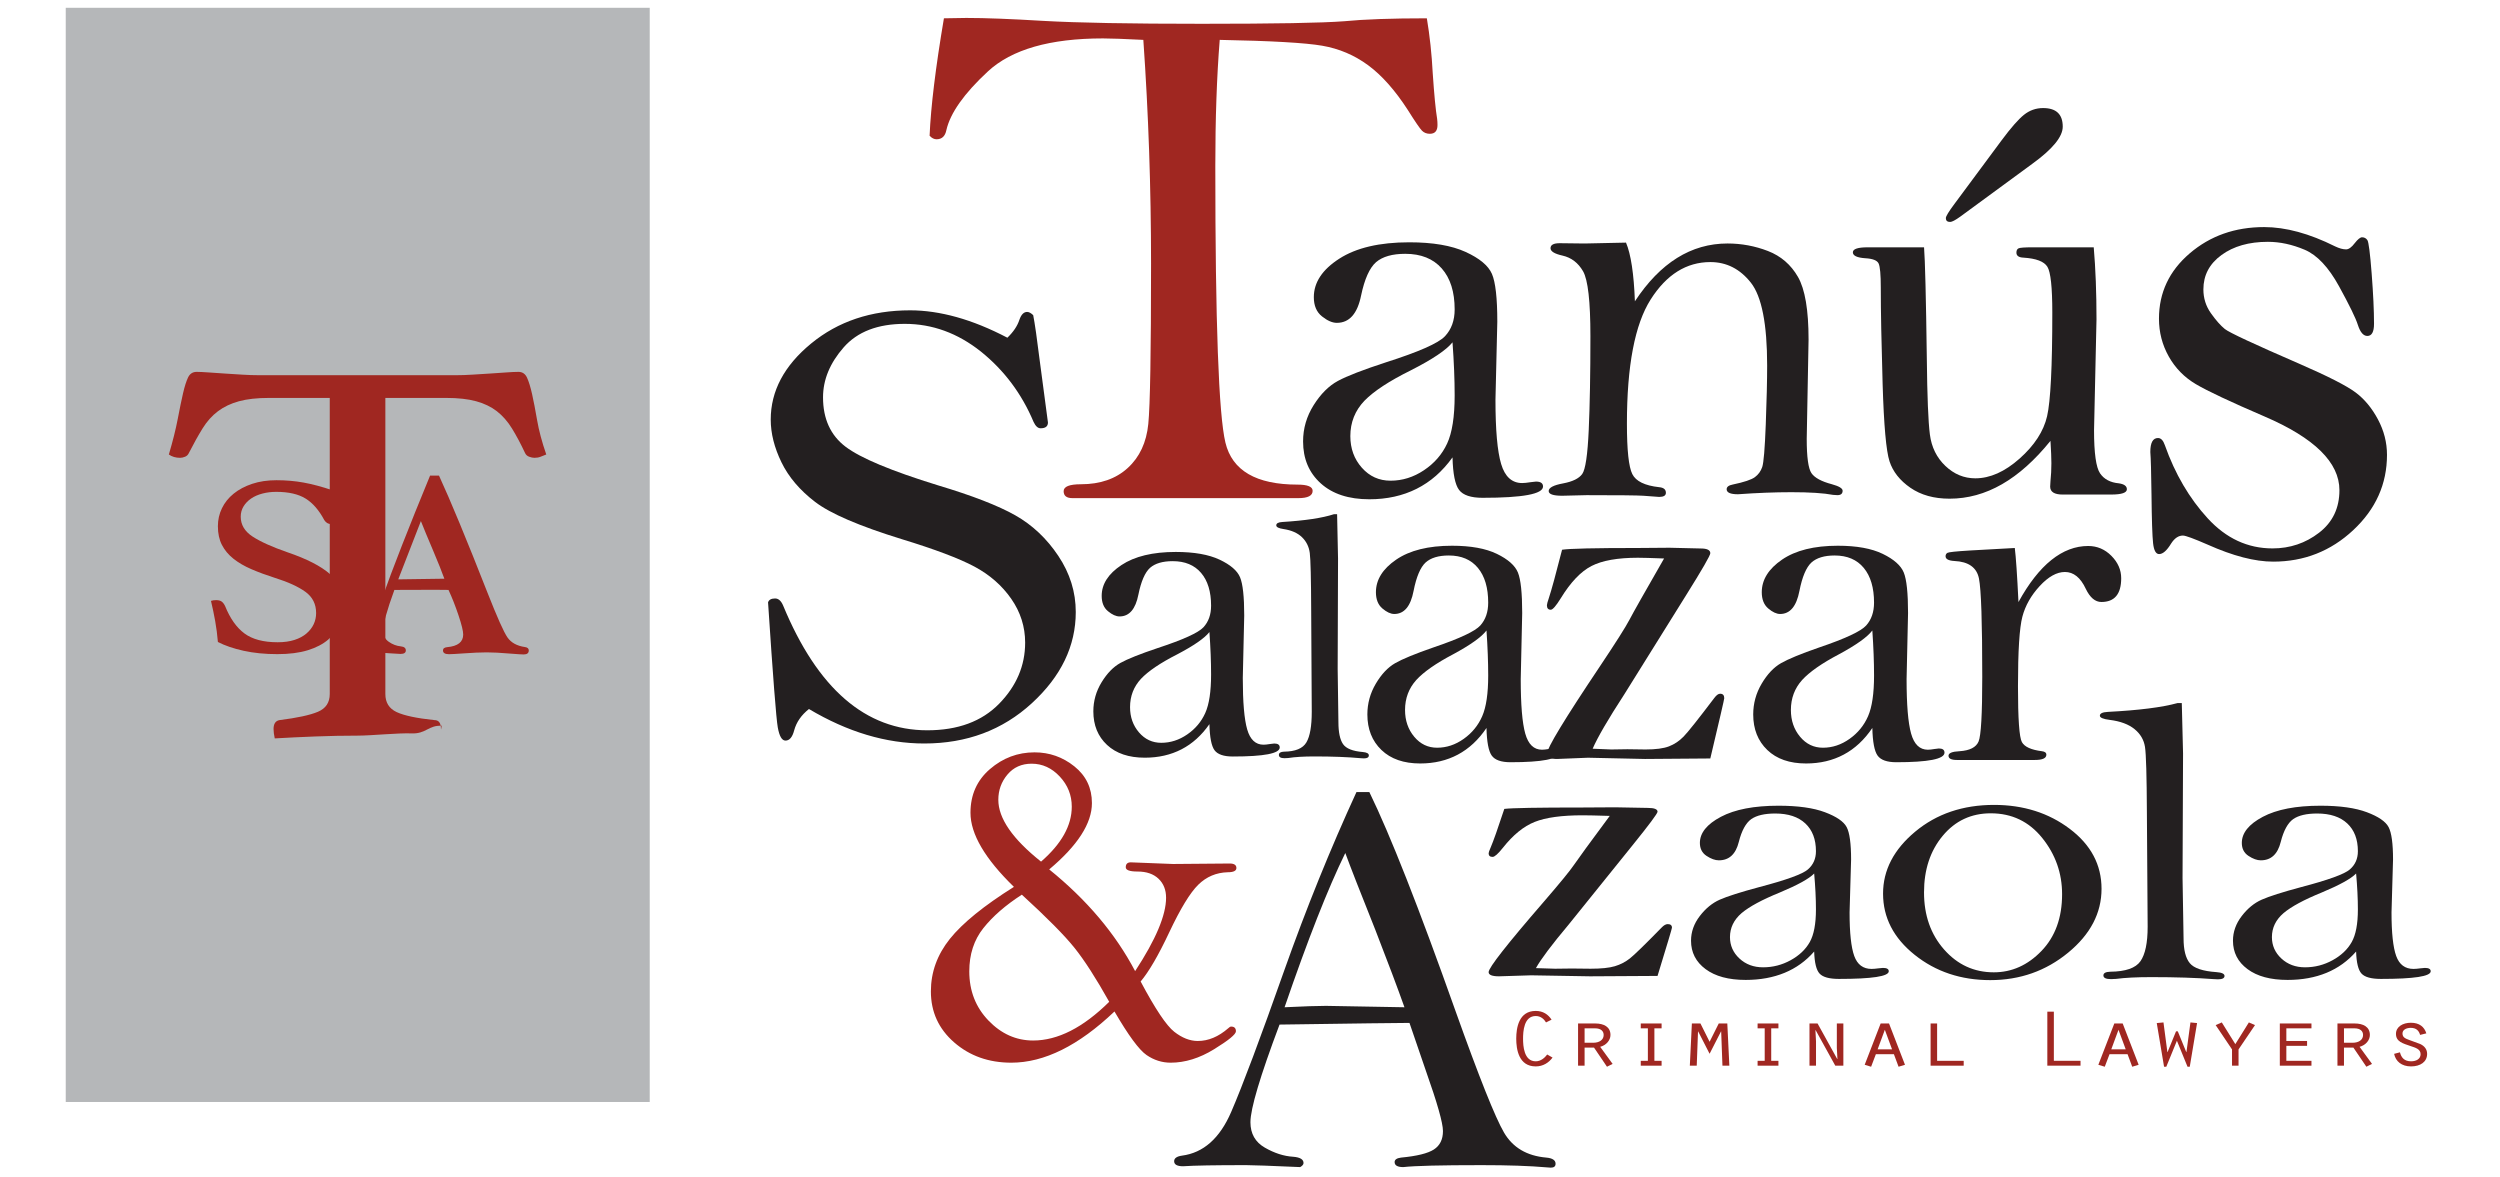
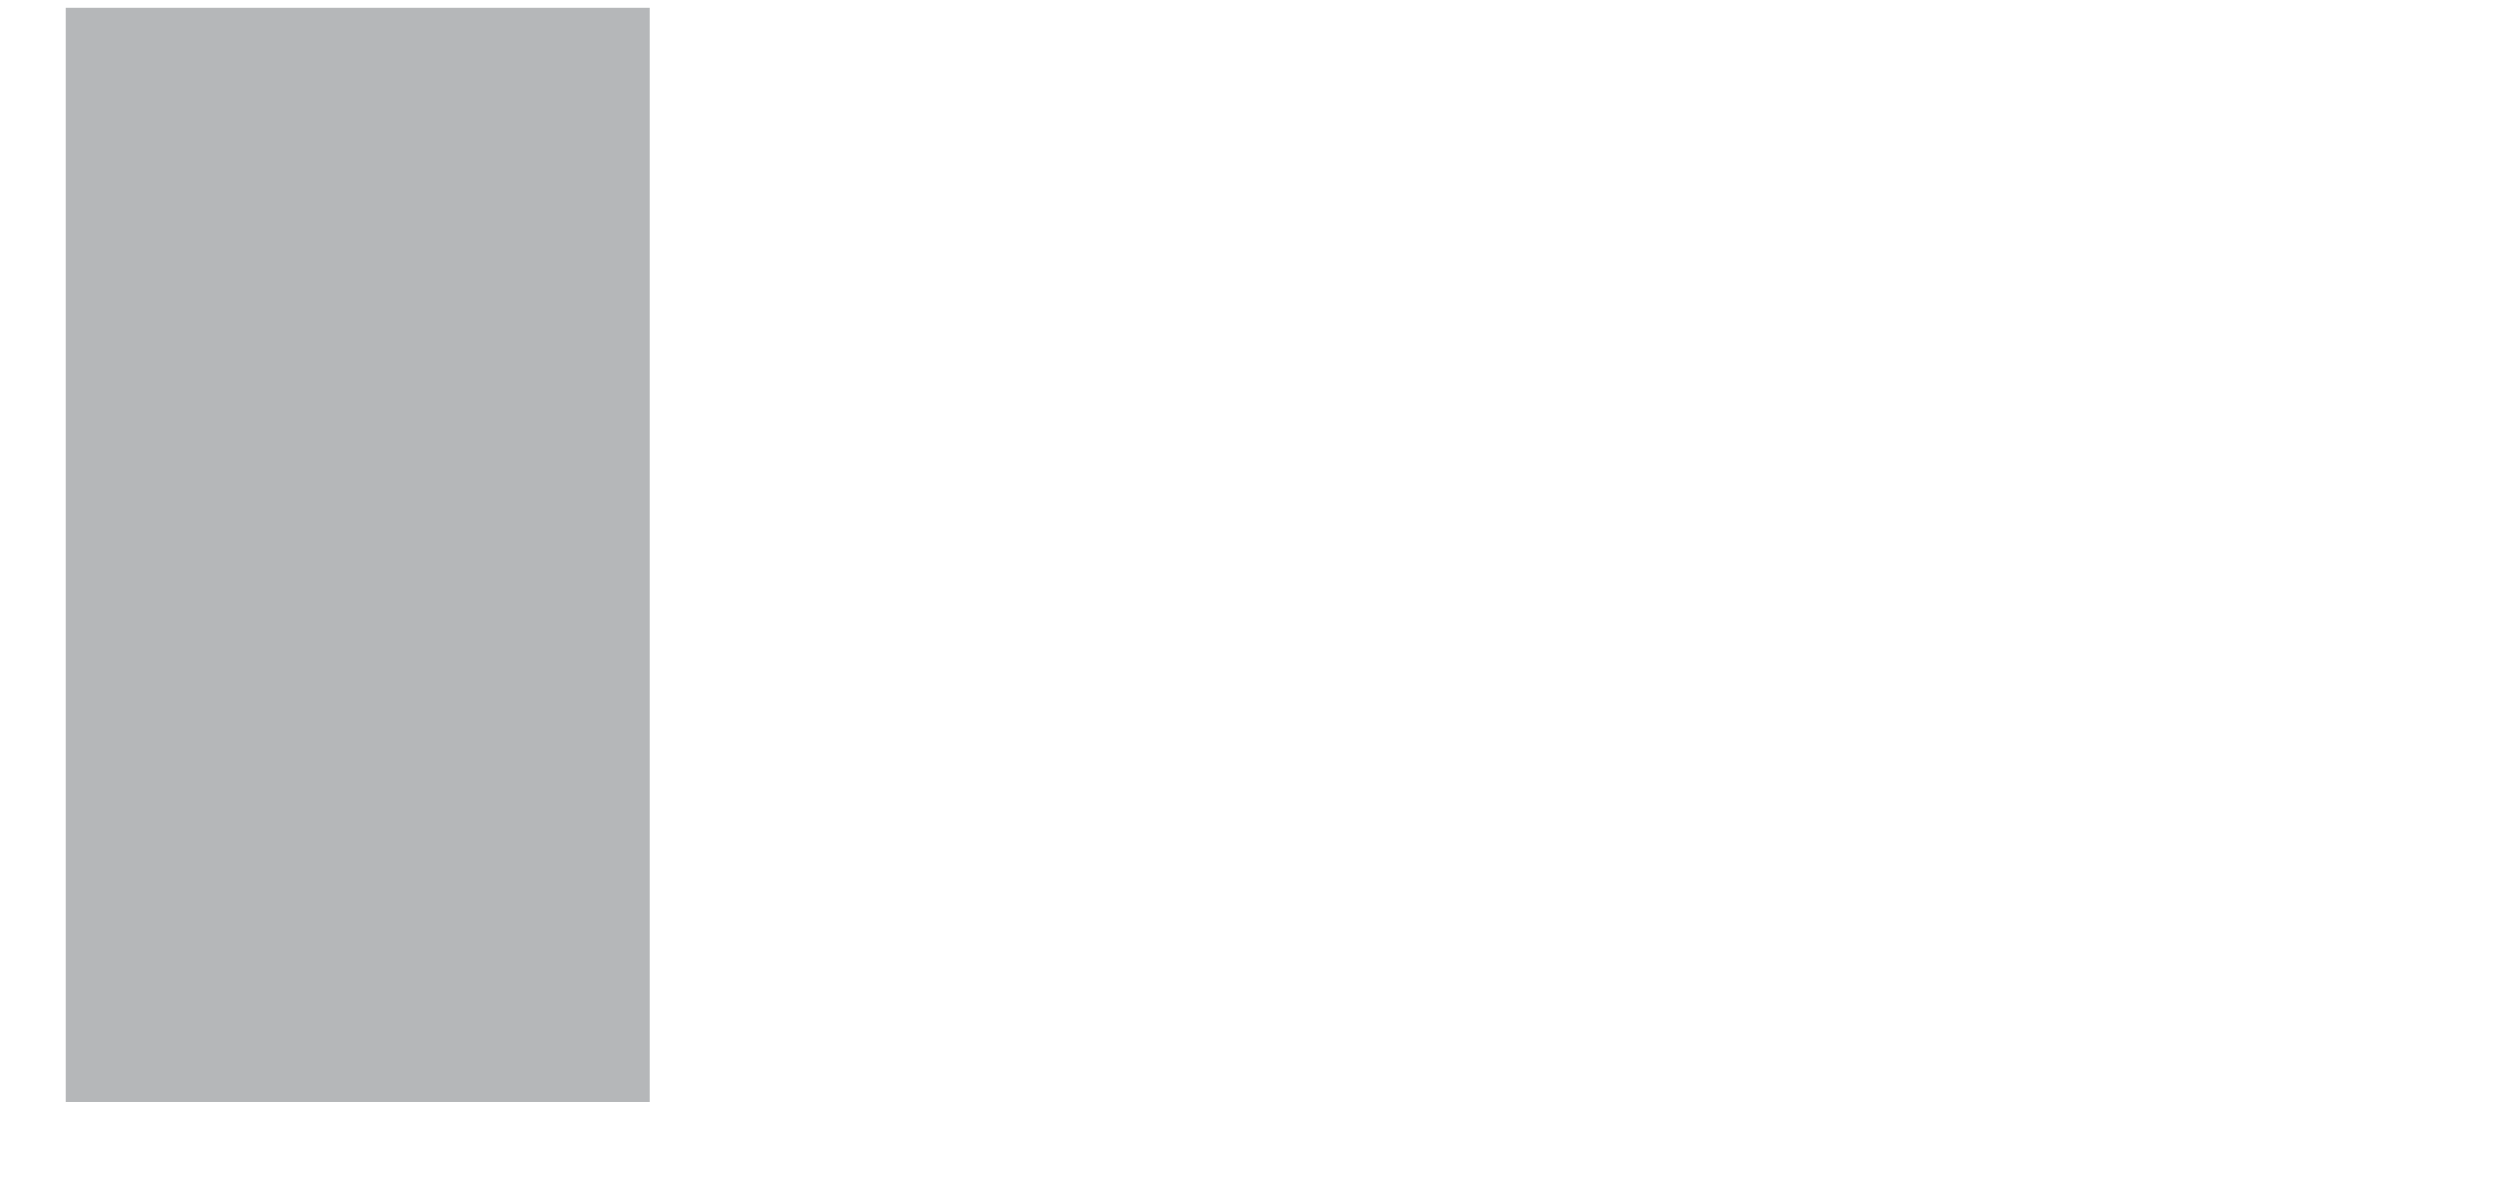
<svg xmlns="http://www.w3.org/2000/svg" xmlns:ns1="http://sodipodi.sourceforge.net/DTD/sodipodi-0.dtd" xmlns:ns2="http://www.inkscape.org/namespaces/inkscape" version="1.1" id="Capa_1" x="0px" y="0px" viewBox="0 0 841 396" style="enable-background:new 0 0 841 396;" xml:space="preserve" ns1:docname="logoEn.svg" ns2:version="0.92.2 (5c3e80d, 2017-08-06)">
  <defs id="defs105">
    <clipPath clipPathUnits="userSpaceOnUse" id="clipPath20">
      <path d="M 0,420.042 H 687.069 V 0 H 0 Z" id="path18" ns2:connector-curvature="0" />
    </clipPath>
    <clipPath clipPathUnits="userSpaceOnUse" id="clipPath20-0">
-       <path d="M 0,420.042 H 687.069 V 0 H 0 Z" id="path18-4" ns2:connector-curvature="0" />
-     </clipPath>
+       </clipPath>
  </defs>
  <ns1:namedview pagecolor="#ffffff" bordercolor="#666666" borderopacity="1" objecttolerance="10" gridtolerance="10" guidetolerance="10" ns2:pageopacity="0" ns2:pageshadow="2" ns2:window-width="1920" ns2:window-height="1016" id="namedview103" showgrid="false" ns2:zoom="0.74197384" ns2:cx="283.65284" ns2:cy="251.59627" ns2:window-x="0" ns2:window-y="27" ns2:window-maximized="1" ns2:current-layer="Capa_1" />
  <style type="text/css" id="style2">
	.st0{fill:#B3B5B6;}
	.st1{fill:#882A26;}
	.st2{fill:#272425;}
</style>
  <g id="g332" transform="matrix(1.165,0,0,1.165,-952.279,-678.162)">
    <path ns2:connector-curvature="0" id="path12" style="fill:#b5b7b9;fill-opacity:1;fill-rule:nonzero;stroke:none;stroke-width:1.333" d="M 1005.018,900.317 H 836.39 V 584.363 h 168.628 z" />
    <g id="g14" transform="matrix(1.333,0,0,-1.333,715.391,1026.535)">
      <g clip-path="url(#clipPath20-0)" id="g16">
        <g transform="translate(160.008,247.2)" id="g22">
          <path ns2:connector-curvature="0" id="path24" style="fill:#a02721;fill-opacity:1;fill-rule:nonzero;stroke:none" d="m 0,0 v -64.144 c 0,-1.843 0.811,-3.143 2.435,-3.904 1.621,-0.761 4.357,-1.342 8.2,-1.741 0.94,0 1.41,-0.642 1.41,-1.922 0,-0.561 0.269,1.49 0.099,0.69 -2.735,0.162 -3.38,-1.769 -6.411,-1.648 -3.034,0.119 -8.68,-0.484 -11.756,-0.484 -2.991,0 -6.044,-0.06 -9.162,-0.18 -3.119,-0.12 -6.044,-0.259 -8.777,-0.42 -0.173,0.799 -0.257,1.481 -0.257,2.042 0,1.12 0.427,1.76 1.282,1.922 3.844,0.48 6.619,1.081 8.329,1.802 1.708,0.72 2.563,2 2.563,3.843 V 0 h -13.199 c -2.562,0 -4.721,-0.24 -6.471,-0.721 -1.752,-0.48 -3.268,-1.201 -4.549,-2.162 -1.281,-0.961 -2.392,-2.204 -3.331,-3.724 -0.942,-1.522 -1.923,-3.284 -2.948,-5.285 -0.172,-0.402 -0.448,-0.681 -0.833,-0.841 -0.384,-0.161 -0.748,-0.24 -1.089,-0.24 -0.941,0 -1.752,0.24 -2.435,0.721 0.854,2.882 1.494,5.444 1.923,7.687 0.426,2.241 0.81,4.103 1.153,5.586 0.34,1.481 0.705,2.622 1.089,3.423 0.385,0.8 1.003,1.202 1.858,1.202 0.597,0 1.452,-0.042 2.563,-0.121 1.109,-0.08 2.284,-0.161 3.524,-0.24 1.237,-0.081 2.499,-0.161 3.78,-0.24 1.281,-0.081 2.477,-0.12 3.588,-0.12 h 42.799 c 1.025,0 2.178,0.039 3.46,0.12 1.281,0.079 2.562,0.159 3.844,0.24 1.281,0.079 2.455,0.16 3.524,0.24 1.067,0.079 1.942,0.121 2.627,0.121 0.853,0 1.473,-0.421 1.858,-1.262 0.384,-0.841 0.746,-2.023 1.089,-3.543 0.34,-1.522 0.704,-3.405 1.089,-5.646 0.385,-2.243 1.045,-4.726 1.986,-7.447 -0.428,-0.162 -0.832,-0.321 -1.217,-0.481 -0.384,-0.161 -0.833,-0.24 -1.346,-0.24 -0.342,0 -0.726,0.079 -1.153,0.24 -0.428,0.16 -0.726,0.439 -0.897,0.841 -0.941,2.001 -1.88,3.763 -2.819,5.285 -0.941,1.52 -2.03,2.763 -3.267,3.724 -1.24,0.961 -2.735,1.682 -4.485,2.162 C 17.918,-0.24 15.761,0 13.198,0 Z" />
        </g>
        <g transform="translate(149.566,219.967)" id="g26">
          <path ns2:connector-curvature="0" id="path28" style="fill:#a02721;fill-opacity:1;fill-rule:nonzero;stroke:none" d="m 0,0 c -0.434,-0.075 -0.76,-0.112 -0.976,-0.112 -0.564,0 -0.976,0.093 -1.237,0.28 -0.26,0.186 -0.455,0.392 -0.585,0.616 -1.129,2.127 -2.473,3.675 -4.035,4.646 -1.562,0.97 -3.688,1.455 -6.377,1.455 -1.041,0 -2.028,-0.122 -2.961,-0.364 -0.933,-0.243 -1.747,-0.597 -2.44,-1.063 -0.695,-0.467 -1.248,-1.036 -1.659,-1.707 -0.413,-0.672 -0.619,-1.419 -0.619,-2.24 0,-1.754 0.857,-3.19 2.571,-4.31 1.713,-1.119 4.24,-2.258 7.581,-3.414 4.165,-1.419 7.233,-2.995 9.208,-4.731 1.973,-1.735 2.961,-3.872 2.961,-6.409 0,-1.531 -0.272,-2.958 -0.814,-4.282 -0.543,-1.325 -1.389,-2.483 -2.538,-3.471 -1.15,-0.989 -2.635,-1.763 -4.457,-2.323 -1.822,-0.56 -4.013,-0.84 -6.573,-0.84 -2.69,0 -5.13,0.244 -7.32,0.728 -2.192,0.484 -4.046,1.12 -5.564,1.903 -0.13,1.568 -0.326,3.079 -0.586,4.534 -0.26,1.456 -0.564,2.911 -0.911,4.367 0.303,0.112 0.672,0.168 1.106,0.168 0.521,0 0.921,-0.104 1.204,-0.308 0.282,-0.206 0.531,-0.532 0.749,-0.98 1.083,-2.687 2.482,-4.665 4.197,-5.933 1.713,-1.27 4.109,-1.904 7.19,-1.904 1.388,0 2.603,0.168 3.644,0.504 1.042,0.336 1.909,0.802 2.603,1.4 0.694,0.596 1.215,1.268 1.562,2.015 0.347,0.746 0.521,1.548 0.521,2.407 0,1.94 -0.771,3.47 -2.31,4.59 -1.541,1.119 -3.742,2.127 -6.605,3.023 -1.866,0.596 -3.558,1.221 -5.076,1.875 -1.519,0.652 -2.821,1.408 -3.905,2.267 -1.084,0.858 -1.919,1.856 -2.505,2.995 -0.586,1.138 -0.878,2.491 -0.878,4.058 0,1.38 0.292,2.677 0.878,3.891 0.586,1.212 1.432,2.267 2.538,3.162 1.106,0.896 2.44,1.604 4.002,2.127 1.562,0.523 3.319,0.784 5.271,0.784 2.039,0 3.991,-0.168 5.857,-0.504 C -5.423,8.565 -3.319,8.005 -0.976,7.221 -0.89,6.102 -0.771,4.898 -0.618,3.611 -0.467,2.323 -0.26,1.12 0,0" />
        </g>
        <g transform="translate(324.201,324.762)" id="g30">
          <path ns2:connector-curvature="0" id="path32" style="fill:#a02721;fill-opacity:1;fill-rule:nonzero;stroke:none" d="m 0,0 c -4.139,0.21 -7.058,0.317 -8.756,0.317 -11.463,0 -19.768,-2.384 -24.915,-7.151 -5.147,-4.767 -8.145,-9.005 -8.994,-12.712 -0.264,-1.324 -0.974,-1.986 -2.133,-1.986 -0.527,0 -1.028,0.254 -1.502,0.763 0.265,6.287 1.299,14.768 3.103,25.44 2.546,0.052 4.163,0.079 4.853,0.079 4.136,0 9.677,-0.212 16.626,-0.634 7.478,-0.423 18.934,-0.633 34.367,-0.633 15.803,0 26.093,0.184 30.866,0.554 4.348,0.422 10.315,0.634 17.9,0.634 0.636,-3.8 1.06,-7.758 1.273,-11.875 0.318,-4.697 0.636,-7.995 0.954,-9.895 0.052,-0.423 0.08,-0.871 0.08,-1.346 0,-1.266 -0.554,-1.899 -1.661,-1.899 -0.686,0 -1.253,0.223 -1.701,0.672 -0.447,0.448 -1.467,1.94 -3.058,4.473 -2.76,4.275 -5.626,7.507 -8.597,9.698 -2.972,2.188 -6.288,3.601 -9.951,4.234 C 35.093,-0.633 27.69,-0.212 16.547,0 c -0.636,-7.97 -0.955,-17.073 -0.955,-27.311 0,-33.881 0.729,-53.857 2.188,-59.925 1.458,-6.07 6.669,-9.103 15.632,-9.103 2.174,0 3.262,-0.45 3.262,-1.346 0,-1.056 -1.034,-1.583 -3.103,-1.583 h -48.925 c -1.273,0 -1.909,0.5 -1.909,1.504 0,1.002 1.245,1.504 3.739,1.504 4.189,0 7.57,1.174 10.143,3.523 2.572,2.347 4.057,5.527 4.455,9.538 0.398,4.01 0.597,15.595 0.597,34.752 C 1.671,-32.088 1.114,-15.939 0,0" />
        </g>
        <g transform="translate(391.175,259.246)" id="g34">
          <path ns2:connector-curvature="0" id="path36" style="fill:#231f20;fill-opacity:1;fill-rule:nonzero;stroke:none" d="m 0,0 c -1.329,-1.662 -4.343,-3.686 -9.039,-6.071 -4.653,-2.301 -7.999,-4.496 -10.037,-6.583 -2.038,-2.131 -3.057,-4.688 -3.057,-7.669 0,-2.685 0.83,-4.965 2.492,-6.839 1.662,-1.875 3.732,-2.812 6.215,-2.812 2.569,0 4.985,0.756 7.245,2.269 2.259,1.512 3.931,3.44 5.018,5.784 1.085,2.343 1.628,5.816 1.628,10.417 C 0.465,-8.053 0.309,-4.218 0,0 m 0,-24.925 c -2.171,-3.026 -4.764,-5.295 -7.777,-6.807 -3.014,-1.511 -6.425,-2.268 -10.235,-2.268 -4.477,0 -7.988,1.15 -10.535,3.452 -2.549,2.302 -3.822,5.328 -3.822,9.079 0,2.812 0.764,5.433 2.293,7.863 1.529,2.43 3.279,4.177 5.251,5.243 1.971,1.065 5.439,2.408 10.402,4.028 7.089,2.259 11.343,4.133 12.761,5.625 1.418,1.491 2.127,3.434 2.127,5.828 0,3.805 -0.93,6.764 -2.791,8.88 -1.861,2.117 -4.498,3.175 -7.91,3.175 -2.791,0 -4.896,-0.599 -6.314,-1.797 -1.419,-1.242 -2.504,-3.659 -3.257,-7.253 -0.798,-3.937 -2.549,-5.905 -5.251,-5.905 -0.975,0 -2.05,0.468 -3.223,1.406 -1.175,0.937 -1.762,2.322 -1.762,4.154 0,3.196 1.838,5.976 5.517,8.34 3.677,2.365 8.729,3.548 15.154,3.548 5.095,0 9.161,-0.694 12.197,-2.081 C 5.859,18.199 7.765,16.61 8.541,14.818 9.316,13.027 9.704,9.572 9.704,4.453 L 9.305,-12.441 c 0,-6.526 0.409,-11.166 1.23,-13.917 0.819,-2.752 2.336,-4.127 4.553,-4.127 0.442,0 1.063,0.064 1.861,0.192 l 1.13,0.127 c 1.019,0 1.529,-0.356 1.529,-1.067 0,-1.632 -4.365,-2.448 -13.094,-2.448 -2.526,0 -4.221,0.566 -5.085,1.694 -0.864,1.128 -1.341,3.483 -1.429,7.062" />
        </g>
        <g transform="translate(428.756,280.848)" id="g38">
          <path ns2:connector-curvature="0" id="path40" style="fill:#231f20;fill-opacity:1;fill-rule:nonzero;stroke:none" d="m 0,0 c 1.063,-2.514 1.705,-6.754 1.928,-12.718 2.747,4.175 5.792,7.306 9.139,9.395 3.345,2.087 6.989,3.131 10.933,3.131 3.013,0 5.926,-0.543 8.741,-1.627 2.813,-1.086 4.985,-2.958 6.513,-5.618 1.529,-2.66 2.294,-7.181 2.294,-13.563 l -0.399,-21.512 c 0,-3.959 0.342,-6.437 1.03,-7.437 0.687,-1 2.16,-1.798 4.42,-2.393 1.551,-0.427 2.326,-0.895 2.326,-1.406 0,-0.639 -0.377,-0.959 -1.13,-0.959 -0.31,0 -0.621,0.019 -0.93,0.058 -2.039,0.387 -5.052,0.581 -9.04,0.581 -3.589,0 -7.444,-0.15 -11.565,-0.447 -1.639,0 -2.459,0.361 -2.459,1.086 0,0.511 0.442,0.852 1.329,1.023 2.437,0.51 4.032,1.042 4.786,1.596 0.753,0.553 1.285,1.287 1.595,2.201 0.309,0.915 0.565,3.989 0.765,9.222 0.199,5.234 0.299,9.489 0.299,12.766 0,8.978 -1.175,14.957 -3.523,17.935 -2.349,2.978 -5.274,4.468 -8.774,4.468 -5.184,0 -9.494,-2.695 -12.927,-8.085 -3.435,-5.39 -5.152,-14.369 -5.152,-26.938 0,-5.71 0.388,-9.342 1.164,-10.897 0.774,-1.555 2.713,-2.503 5.815,-2.843 0.974,-0.086 1.463,-0.491 1.463,-1.215 0,-0.596 -0.486,-0.894 -1.459,-0.894 l -3.447,0.255 c -1.238,0.086 -5.326,0.128 -12.265,0.128 l -5.302,-0.128 c -1.945,0 -2.918,0.341 -2.918,1.023 0,0.724 1.056,1.278 3.168,1.661 2.023,0.384 3.386,1.056 4.09,2.016 0.704,0.959 1.176,4.149 1.419,9.567 0.241,5.419 0.363,12.18 0.363,20.285 0,7.552 -0.532,12.244 -1.595,14.079 -1.064,1.834 -2.549,2.965 -4.454,3.392 -1.728,0.383 -2.592,0.916 -2.592,1.598 0,0.724 0.665,1.086 1.994,1.086 l 5.384,-0.064 c 0.575,0 3.566,0.064 8.973,0.192" />
        </g>
        <g transform="translate(499.901,289.22)" id="g42">
          <path ns2:connector-curvature="0" id="path44" style="fill:#231f20;fill-opacity:1;fill-rule:nonzero;stroke:none" d="m 0,0 10.236,13.805 c 1.994,2.684 3.599,4.515 4.819,5.496 1.218,0.979 2.602,1.47 4.154,1.47 2.835,0 4.254,-1.342 4.254,-4.027 0,-2.172 -2.172,-4.836 -6.514,-7.988 L 1.263,-2.748 c -1.064,-0.767 -1.795,-1.15 -2.194,-1.15 -0.621,0 -0.93,0.276 -0.93,0.83 0,0.384 0.62,1.406 1.861,3.068 m -6.58,-9.395 c 0.221,-2.77 0.421,-10.78 0.598,-24.03 0.088,-8.266 0.309,-13.772 0.665,-16.521 0.354,-2.748 1.472,-5.017 3.356,-6.806 1.883,-1.79 4.043,-2.684 6.481,-2.684 3.19,0 6.391,1.426 9.604,4.282 3.212,2.854 5.195,5.911 5.949,9.171 0.753,3.259 1.13,10.747 1.13,22.464 0,5.453 -0.355,8.756 -1.064,9.906 -0.709,1.151 -2.437,1.81 -5.184,1.981 -1.02,0.042 -1.529,0.405 -1.529,1.087 0,0.468 0.155,0.777 0.466,0.927 0.309,0.148 1.306,0.223 2.99,0.223 h 13.294 c 0.399,-4.644 0.598,-9.842 0.598,-15.594 l -0.532,-24.03 c 0,-4.943 0.432,-8.053 1.296,-9.331 0.864,-1.278 2.227,-2.003 4.088,-2.173 1.152,-0.171 1.728,-0.597 1.728,-1.278 0,-0.767 -1.13,-1.15 -3.39,-1.15 H 23.463 c -1.818,0 -2.725,0.575 -2.725,1.725 0,0.34 0.021,0.724 0.066,1.151 0.133,1.278 0.199,2.577 0.199,3.898 0,1.107 -0.066,2.726 -0.199,4.857 -3.368,-4.176 -6.869,-7.307 -10.502,-9.395 -3.633,-2.088 -7.422,-3.131 -11.365,-3.131 -3.368,0 -6.193,0.788 -8.475,2.364 -2.283,1.576 -3.789,3.483 -4.52,5.721 -0.731,2.236 -1.229,7.807 -1.495,16.712 -0.266,8.904 -0.399,15.892 -0.399,20.962 0,2.769 -0.156,4.495 -0.465,5.177 -0.311,0.681 -1.286,1.065 -2.925,1.151 -1.772,0.127 -2.658,0.553 -2.658,1.278 0,0.724 1.063,1.086 3.19,1.086 z" />
        </g>
        <g transform="translate(593.603,234.868)" id="g46">
          <path ns2:connector-curvature="0" id="path48" style="fill:#231f20;fill-opacity:1;fill-rule:nonzero;stroke:none" d="m 0,0 c 0,-6.321 -2.438,-11.756 -7.311,-16.306 -4.874,-4.55 -10.655,-6.824 -17.341,-6.824 -3.969,0 -8.701,1.229 -14.198,3.685 -3.004,1.31 -4.789,1.966 -5.355,1.966 -0.964,0 -1.815,-0.574 -2.551,-1.72 -0.927,-1.529 -1.796,-2.293 -2.606,-2.293 -0.696,0 -1.132,0.778 -1.305,2.334 -0.174,1.555 -0.29,5.09 -0.347,10.605 -0.057,4.749 -0.142,7.806 -0.255,9.171 0,2.019 0.553,3.03 1.663,3.03 0.641,0 1.136,-0.519 1.488,-1.556 2.203,-6.223 5.299,-11.506 9.283,-15.845 3.984,-4.341 8.661,-6.511 14.032,-6.511 3.787,0 7.15,1.133 10.09,3.399 2.938,2.264 4.408,5.335 4.408,9.212 0,6.005 -5.411,11.328 -16.23,15.969 -7.423,3.193 -12.38,5.527 -14.873,7.004 -2.493,1.475 -4.448,3.47 -5.864,5.984 -1.416,2.515 -2.124,5.247 -2.124,8.198 0,5.63 2.219,10.344 6.656,14.143 4.437,3.797 9.813,5.697 16.129,5.697 4.665,0 9.786,-1.392 15.361,-4.176 0.91,-0.437 1.706,-0.655 2.389,-0.655 0.568,0 1.193,0.45 1.877,1.352 0.663,0.845 1.189,1.268 1.576,1.268 0.498,0 0.883,-0.206 1.161,-0.616 0.276,-0.412 0.585,-2.823 0.926,-7.235 0.34,-4.411 0.511,-8.042 0.511,-10.891 0,-1.754 -0.483,-2.631 -1.448,-2.631 -0.852,0 -1.533,0.788 -2.044,2.366 -0.456,1.468 -1.818,4.267 -4.088,8.4 -2.271,4.133 -4.756,6.77 -7.452,7.912 -2.697,1.141 -5.352,1.713 -7.963,1.713 -4.088,0 -7.439,-0.955 -10.049,-2.861 -2.613,-1.908 -3.918,-4.388 -3.918,-7.44 0,-1.907 0.539,-3.624 1.618,-5.15 1.078,-1.525 2.087,-2.67 3.023,-3.433 0.937,-0.762 6.345,-3.285 16.224,-7.568 6.132,-2.67 10.163,-4.728 12.094,-6.171 1.929,-1.443 3.547,-3.392 4.854,-5.844 C -0.653,5.231 0,2.669 0,0" />
        </g>
        <g transform="translate(294.751,260.243)" id="g50">
          <path ns2:connector-curvature="0" id="path52" style="fill:#231f20;fill-opacity:1;fill-rule:nonzero;stroke:none" d="m 0,0 c 1.307,1.257 2.178,2.559 2.614,3.91 0.387,1.117 0.944,1.676 1.67,1.676 0.387,0 0.823,-0.234 1.307,-0.698 0.338,-1.676 0.823,-5.051 1.452,-10.124 l 1.743,-13.126 c 0,-0.838 -0.533,-1.257 -1.597,-1.257 -0.581,0 -1.09,0.465 -1.525,1.396 -2.566,6.098 -6.366,11.171 -11.4,15.221 -5.035,4.002 -10.529,6.004 -16.483,6.004 -5.858,0 -10.274,-1.699 -13.251,-5.097 -2.977,-3.398 -4.466,-7.005 -4.466,-10.821 0,-4.655 1.621,-8.216 4.865,-10.683 3.242,-2.467 9.923,-5.26 20.041,-8.378 7.454,-2.234 13.033,-4.398 16.736,-6.493 3.704,-2.094 6.814,-5.027 9.331,-8.797 2.517,-3.77 3.776,-7.819 3.776,-12.148 0,-7.355 -3.171,-13.941 -9.512,-19.759 -6.342,-5.819 -14.112,-8.727 -23.309,-8.727 -8.277,0 -16.604,2.489 -24.977,7.47 -1.647,-1.303 -2.712,-2.839 -3.196,-4.608 -0.387,-1.489 -1.016,-2.234 -1.887,-2.234 -0.775,0 -1.332,0.954 -1.67,2.863 -0.34,1.908 -1.042,10.937 -2.106,27.089 0.193,0.559 0.701,0.838 1.525,0.838 0.726,0 1.307,-0.513 1.742,-1.536 7.454,-18.013 17.862,-27.02 31.223,-27.02 6.632,0 11.823,1.92 15.575,5.76 3.751,3.84 5.628,8.25 5.628,13.231 0,3.444 -1.006,6.609 -3.014,9.495 -2.009,2.886 -4.672,5.213 -7.987,6.982 -3.316,1.768 -8.557,3.746 -15.72,5.934 -9.198,2.839 -15.455,5.527 -18.77,8.064 -3.316,2.537 -5.749,5.4 -7.298,8.588 -1.549,3.188 -2.323,6.272 -2.323,9.251 0,6.19 2.916,11.683 8.75,16.477 5.832,4.794 12.984,7.192 21.456,7.192 3.195,0 6.546,-0.489 10.056,-1.466 C -7.491,3.491 -3.825,2.001 0,0" />
        </g>
        <g transform="translate(338.517,196.49)" id="g54">
          <path ns2:connector-curvature="0" id="path56" style="fill:#231f20;fill-opacity:1;fill-rule:nonzero;stroke:none" d="m 0,0 c -1.033,-1.33 -3.374,-2.951 -7.022,-4.861 -3.614,-1.842 -6.213,-3.599 -7.796,-5.27 -1.583,-1.706 -2.375,-3.753 -2.375,-6.14 0,-2.149 0.646,-3.975 1.936,-5.475 1.291,-1.502 2.9,-2.252 4.828,-2.252 1.996,0 3.872,0.605 5.628,1.817 1.755,1.21 3.054,2.754 3.897,4.631 0.844,1.875 1.265,4.656 1.265,8.34 0,2.763 -0.12,5.833 -0.361,9.21 m 0,-19.956 c -1.687,-2.422 -3.7,-4.239 -6.041,-5.449 -2.341,-1.21 -4.991,-1.817 -7.951,-1.817 -3.477,0 -6.204,0.921 -8.183,2.764 -1.98,1.843 -2.969,4.267 -2.969,7.27 0,2.251 0.594,4.35 1.781,6.295 1.188,1.945 2.547,3.344 4.079,4.197 1.531,0.853 4.225,1.929 8.08,3.225 5.507,1.809 8.811,3.31 9.913,4.504 1.101,1.194 1.652,2.749 1.652,4.666 0,3.046 -0.722,5.416 -2.168,7.11 -1.446,1.694 -3.494,2.542 -6.144,2.542 -2.168,0 -3.804,-0.48 -4.905,-1.439 -1.102,-0.994 -1.945,-2.93 -2.53,-5.807 -0.619,-3.152 -1.979,-4.728 -4.078,-4.728 -0.758,0 -1.593,0.375 -2.504,1.126 -0.913,0.75 -1.369,1.859 -1.369,3.326 0,2.558 1.428,4.784 4.286,6.677 2.856,1.894 6.78,2.84 11.771,2.84 3.958,0 7.116,-0.555 9.474,-1.665 2.357,-1.11 3.838,-2.383 4.44,-3.817 C 7.236,10.43 7.538,7.663 7.538,3.565 L 7.228,-9.96 c 0,-5.226 0.318,-8.94 0.955,-11.143 0.637,-2.203 1.816,-3.304 3.537,-3.304 0.344,0 0.826,0.051 1.446,0.153 l 0.877,0.103 c 0.792,0 1.188,-0.286 1.188,-0.855 0,-1.306 -3.391,-1.96 -10.171,-1.96 -1.962,0 -3.279,0.453 -3.95,1.356 -0.671,0.904 -1.041,2.789 -1.11,5.654" />
        </g>
        <g transform="translate(366.175,222.009)" id="g58">
          <path ns2:connector-curvature="0" id="path60" style="fill:#231f20;fill-opacity:1;fill-rule:nonzero;stroke:none" d="M 0,0 C 0.081,-3.215 0.149,-6.43 0.203,-9.644 L 0.122,-33.487 0.285,-45.045 c 0,-2.194 0.332,-3.776 0.996,-4.745 0.665,-0.97 2.095,-1.544 4.292,-1.722 0.867,-0.077 1.302,-0.32 1.302,-0.728 0,-0.434 -0.353,-0.651 -1.058,-0.651 -0.19,0 -0.421,0.013 -0.692,0.038 -2.793,0.255 -6.129,0.383 -10.006,0.383 -2.359,0 -4.258,-0.113 -5.695,-0.341 -0.299,-0.028 -0.57,-0.042 -0.814,-0.042 -0.813,0 -1.22,0.236 -1.22,0.709 0,0.445 0.366,0.682 1.098,0.708 2.468,0.025 4.088,0.695 4.861,2.011 0.773,1.315 1.16,3.517 1.16,6.606 l -0.122,21.831 c -0.028,7.021 -0.129,11.215 -0.306,12.581 -0.176,1.366 -0.739,2.509 -1.688,3.428 -0.949,0.919 -2.278,1.506 -3.986,1.762 -1.058,0.153 -1.586,0.421 -1.586,0.804 0,0.434 0.433,0.676 1.301,0.728 4.963,0.306 8.691,0.868 11.186,1.685 z" />
        </g>
        <g transform="translate(398.535,196.824)" id="g62">
          <path ns2:connector-curvature="0" id="path64" style="fill:#231f20;fill-opacity:1;fill-rule:nonzero;stroke:none" d="m 0,0 c -1.06,-1.408 -3.462,-3.123 -7.206,-5.144 -3.709,-1.95 -6.377,-3.809 -8.001,-5.577 -1.625,-1.806 -2.437,-3.972 -2.437,-6.499 0,-2.274 0.662,-4.206 1.986,-5.793 1.325,-1.59 2.976,-2.383 4.955,-2.383 2.048,0 3.974,0.64 5.775,1.922 1.802,1.281 3.135,2.915 4.001,4.901 0.865,1.985 1.298,4.927 1.298,8.826 C 0.371,-6.823 0.247,-3.574 0,0 m 0,-21.118 c -1.731,-2.564 -3.798,-4.486 -6.199,-5.767 -2.403,-1.281 -5.123,-1.923 -8.16,-1.923 -3.568,0 -6.368,0.975 -8.399,2.925 -2.031,1.951 -3.046,4.515 -3.046,7.693 0,2.383 0.609,4.604 1.828,6.662 1.218,2.059 2.613,3.539 4.186,4.442 1.571,0.903 4.336,2.041 8.292,3.413 5.652,1.914 9.042,3.502 10.173,4.766 1.13,1.263 1.696,2.909 1.696,4.938 0,3.224 -0.742,5.732 -2.226,7.524 -1.483,1.793 -3.585,2.69 -6.305,2.69 -2.225,0 -3.904,-0.507 -5.034,-1.523 -1.13,-1.052 -1.996,-3.1 -2.596,-6.145 -0.636,-3.335 -2.032,-5.003 -4.186,-5.003 -0.777,0 -1.634,0.397 -2.57,1.191 -0.936,0.794 -1.404,1.967 -1.404,3.52 0,2.707 1.466,5.063 4.398,7.067 2.932,2.003 6.959,3.005 12.081,3.005 4.062,0 7.303,-0.588 9.723,-1.763 C 4.671,15.42 6.19,14.073 6.809,12.555 7.426,11.037 7.736,8.11 7.736,3.773 L 7.418,-10.54 c 0,-5.53 0.326,-9.461 0.98,-11.792 0.654,-2.332 1.863,-3.497 3.63,-3.497 0.353,0 0.848,0.054 1.483,0.162 l 0.901,0.109 c 0.812,0 1.219,-0.303 1.219,-0.905 0,-1.383 -3.48,-2.074 -10.438,-2.074 -2.014,0 -3.365,0.479 -4.054,1.435 -0.688,0.956 -1.069,2.951 -1.139,5.984" />
        </g>
        <g transform="translate(414.909,214.315)" id="g66">
-           <path ns2:connector-curvature="0" id="path68" style="fill:#231f20;fill-opacity:1;fill-rule:nonzero;stroke:none" d="m 0,0 c 1.59,0.252 7.065,0.379 16.426,0.379 l 6.835,0.054 6.782,-0.162 c 1.378,0 2.067,-0.344 2.067,-1.029 0,-0.47 -1.749,-3.502 -5.246,-9.097 L 13.459,-31.353 c -3.498,-5.379 -5.776,-9.296 -6.836,-11.75 1.343,-0.037 2.687,-0.091 4.03,-0.163 l 3.499,0.054 3.924,-0.054 c 2.226,0 3.923,0.225 5.089,0.677 1.166,0.451 2.218,1.155 3.155,2.112 0.937,0.956 3.154,3.745 6.654,8.366 0.455,0.613 0.876,0.921 1.262,0.921 0.596,0 0.894,-0.325 0.894,-0.975 0,-0.217 -1.007,-4.567 -3.02,-13.05 l -14.148,-0.109 -12.346,0.271 -6.729,-0.271 c -1.448,0 -2.172,0.38 -2.172,1.138 0,1.191 3.832,7.508 11.498,18.952 3.426,5.126 5.554,8.483 6.385,10.072 0.829,1.588 3.329,6.011 7.497,13.267 -2.757,0.108 -4.648,0.162 -5.673,0.162 -4.383,0 -7.733,-0.596 -10.048,-1.787 -2.315,-1.191 -4.533,-3.52 -6.655,-6.985 -1.025,-1.661 -1.747,-2.491 -2.166,-2.491 -0.559,0 -0.838,0.325 -0.838,0.975 0,0.216 0.141,0.739 0.424,1.57 C -2.297,-8.755 -1.343,-5.271 0,0" />
-         </g>
+           </g>
        <g transform="translate(482.118,196.824)" id="g70">
          <path ns2:connector-curvature="0" id="path72" style="fill:#231f20;fill-opacity:1;fill-rule:nonzero;stroke:none" d="m 0,0 c -1.06,-1.408 -3.462,-3.123 -7.206,-5.144 -3.709,-1.95 -6.377,-3.809 -8.001,-5.577 -1.625,-1.806 -2.437,-3.972 -2.437,-6.499 0,-2.274 0.662,-4.206 1.986,-5.793 1.325,-1.59 2.976,-2.383 4.955,-2.383 2.048,0 3.974,0.64 5.775,1.922 1.802,1.281 3.135,2.915 4.001,4.901 0.865,1.985 1.298,4.927 1.298,8.826 C 0.371,-6.823 0.247,-3.574 0,0 m 0,-21.118 c -1.731,-2.564 -3.798,-4.486 -6.199,-5.767 -2.403,-1.281 -5.123,-1.923 -8.16,-1.923 -3.568,0 -6.368,0.975 -8.399,2.925 -2.031,1.951 -3.046,4.515 -3.046,7.693 0,2.383 0.609,4.604 1.828,6.662 1.218,2.059 2.613,3.539 4.186,4.442 1.571,0.903 4.336,2.041 8.292,3.413 5.652,1.914 9.042,3.502 10.173,4.766 1.13,1.263 1.696,2.909 1.696,4.938 0,3.224 -0.742,5.732 -2.226,7.524 -1.483,1.793 -3.585,2.69 -6.305,2.69 -2.225,0 -3.904,-0.507 -5.034,-1.523 -1.13,-1.052 -1.996,-3.1 -2.596,-6.145 -0.636,-3.335 -2.032,-5.003 -4.186,-5.003 -0.777,0 -1.634,0.397 -2.57,1.191 -0.936,0.794 -1.404,1.967 -1.404,3.52 0,2.707 1.466,5.063 4.398,7.067 2.932,2.003 6.959,3.005 12.081,3.005 4.062,0 7.303,-0.588 9.723,-1.763 C 4.671,15.42 6.19,14.073 6.809,12.555 7.426,11.037 7.736,8.11 7.736,3.773 L 7.418,-10.54 c 0,-5.53 0.326,-9.461 0.98,-11.792 0.654,-2.332 1.863,-3.497 3.63,-3.497 0.353,0 0.848,0.054 1.483,0.162 l 0.901,0.109 c 0.812,0 1.219,-0.303 1.219,-0.905 0,-1.383 -3.48,-2.074 -10.438,-2.074 -2.014,0 -3.365,0.479 -4.054,1.435 -0.688,0.956 -1.069,2.951 -1.139,5.984" />
        </g>
        <g transform="translate(513.772,202.983)" id="g74">
          <path ns2:connector-curvature="0" id="path76" style="fill:#231f20;fill-opacity:1;fill-rule:nonzero;stroke:none" d="m 0,0 c 2.225,4.048 4.601,7.084 7.127,9.108 2.525,2.024 5.183,3.036 7.974,3.036 1.943,0 3.621,-0.713 5.034,-2.139 1.412,-1.426 2.119,-3.042 2.119,-4.847 0,-3.429 -1.43,-5.144 -4.292,-5.144 -1.343,0 -2.473,0.956 -3.391,2.87 C 13.44,5.302 11.939,6.512 10.067,6.512 8.301,6.512 6.482,5.499 4.61,3.476 2.737,1.451 1.484,-0.763 0.848,-3.167 c -0.636,-2.405 -0.954,-7.438 -0.954,-15.102 0,-7.013 0.282,-11.035 0.848,-12.065 0.565,-1.031 2.013,-1.69 4.345,-1.979 0.636,-0.073 0.954,-0.325 0.954,-0.758 0,-0.758 -0.831,-1.137 -2.491,-1.137 h -16.903 c -1.201,0 -1.801,0.306 -1.801,0.92 0,0.577 0.795,0.902 2.384,0.975 2.226,0.144 3.603,0.848 4.133,2.114 0.53,1.265 0.795,5.928 0.795,13.99 0,11.819 -0.238,18.922 -0.715,21.308 -0.477,2.386 -2.252,3.651 -5.325,3.796 -1.272,0.072 -1.908,0.415 -1.908,1.029 0,0.324 0.132,0.568 0.397,0.731 0.265,0.162 1.882,0.333 4.849,0.514 l 9.749,0.542 C -0.548,9.759 -0.283,5.855 0,0" />
        </g>
        <g transform="translate(302.044,146.754)" id="g78">
          <path ns2:connector-curvature="0" id="path80" style="fill:#a02721;fill-opacity:1;fill-rule:nonzero;stroke:none" d="m 0,0 c 4.436,3.851 6.655,7.822 6.655,11.911 0,2.488 -0.868,4.661 -2.6,6.518 -1.734,1.857 -3.762,2.785 -6.083,2.785 -2.183,0 -3.933,-0.782 -5.25,-2.351 C -8.597,17.295 -9.255,15.47 -9.255,13.393 -9.255,9.372 -6.17,4.908 0,0 m -4.159,-7.158 c -3.536,-2.283 -6.317,-4.702 -8.344,-7.259 -2.028,-2.556 -3.042,-5.672 -3.042,-9.354 0,-4.226 1.386,-7.78 4.159,-10.658 2.773,-2.881 5.996,-4.321 9.67,-4.321 5.337,0 10.831,2.794 16.481,8.384 -2.842,5.077 -5.347,8.973 -7.513,11.681 -2.167,2.709 -5.971,6.551 -11.411,11.527 M 21.575,-25.97 c 3.153,-5.929 5.58,-9.56 7.278,-10.887 1.698,-1.331 3.397,-1.995 5.095,-1.995 2.287,0 4.488,0.92 6.603,2.759 0.243,0.238 0.449,0.361 0.623,0.361 0.694,0 1.041,-0.343 1.041,-1.024 0,-0.649 -1.578,-1.944 -4.731,-3.884 -3.155,-1.944 -6.292,-2.914 -9.411,-2.914 -1.87,0 -3.613,0.554 -5.225,1.661 -1.611,1.107 -3.925,4.25 -6.94,9.431 -7.764,-7.396 -15.216,-11.092 -22.354,-11.092 -4.887,0 -9.012,1.464 -12.374,4.396 -3.363,2.931 -5.043,6.61 -5.043,11.042 0,4.157 1.369,7.949 4.107,11.375 2.738,3.422 7.365,7.181 13.881,11.271 -6.274,6.101 -9.411,11.452 -9.411,16.05 0,3.887 1.405,7.039 4.212,9.459 2.808,2.42 6.031,3.631 9.669,3.631 3.223,0 6.1,-1.015 8.631,-3.042 2.53,-2.03 3.795,-4.678 3.795,-7.949 0,-4.399 -3.085,-9.185 -9.253,-14.367 8.143,-6.577 14.348,-13.922 18.612,-22.032 4.47,6.815 6.705,12.116 6.705,15.898 0,1.703 -0.545,3.075 -1.637,4.117 -1.092,1.038 -2.608,1.559 -4.549,1.559 -1.698,0 -2.548,0.307 -2.548,0.92 0,0.714 0.365,1.071 1.093,1.071 l 9.15,-0.357 12.269,0.104 c 0.969,0 1.456,-0.324 1.456,-0.973 0,-0.613 -0.625,-0.92 -1.872,-0.92 -2.496,-0.068 -4.627,-0.97 -6.395,-2.708 -1.767,-1.738 -3.864,-5.182 -6.29,-10.327 -2.323,-4.941 -4.385,-8.486 -6.187,-10.634" />
        </g>
        <g transform="translate(367.95,148.62)" id="g82">
          <path ns2:connector-curvature="0" id="path84" style="fill:#231f20;fill-opacity:1;fill-rule:nonzero;stroke:none" d="m 0,0 c -3.758,-7.668 -8.143,-18.806 -13.154,-33.414 4.156,0.202 7.143,0.303 8.959,0.303 l 17.01,-0.303 c -1.492,4.197 -3.587,9.766 -6.287,16.707 C 3.224,-8.435 1.048,-2.866 0,0 M 2.415,13.196 H 5.212 C 9.719,3.954 15.937,-11.845 23.866,-34.2 c 5.111,-14.326 8.617,-23.113 10.518,-26.362 1.901,-3.249 4.956,-5.054 9.164,-5.417 1.334,-0.121 2.002,-0.566 2.002,-1.332 0,-0.564 -0.343,-0.847 -1.029,-0.847 l -0.847,0.06 c -3.714,0.324 -8.435,0.485 -14.165,0.485 -8.798,0 -14.447,-0.141 -16.948,-0.424 -1.252,0 -1.877,0.363 -1.877,1.09 0,0.523 0.463,0.847 1.392,0.968 3.43,0.323 5.801,0.908 7.112,1.755 1.312,0.848 1.968,2.18 1.968,3.995 0,1.735 -1.23,6.074 -3.687,13.015 l -3.567,10.411 c -2.098,0 -11.481,-0.121 -28.148,-0.363 -4.203,-11.179 -6.304,-18.228 -6.304,-21.148 0,-2.474 1.038,-4.31 3.117,-5.506 2.078,-1.197 4.126,-1.857 6.144,-1.977 1.493,-0.119 2.24,-0.57 2.24,-1.355 0,-0.316 -0.243,-0.61 -0.726,-0.885 -6.457,0.283 -10.351,0.424 -11.683,0.424 -6.78,0 -11.34,-0.08 -13.68,-0.242 -1.292,0 -1.937,0.363 -1.937,1.089 0,0.645 0.564,1.049 1.695,1.21 4.64,0.606 8.191,3.753 10.653,9.444 2.461,5.69 6.297,15.92 11.509,30.689 4.766,13.438 9.977,26.31 15.633,38.619" />
        </g>
        <g transform="translate(167.704,220.523)" id="g86">
-           <path ns2:connector-curvature="0" id="path88" style="fill:#a02721;fill-opacity:1;fill-rule:nonzero;stroke:none" d="m 0,0 -4.904,-12.625 9.986,0.143 C 4.555,-11.006 3.747,-8.98 2.656,-6.406 1.469,-3.622 0.584,-1.486 0,0 m 1.994,9.856 h 1.927 c 2.483,-5.385 5.992,-13.857 10.526,-25.418 2.089,-5.31 3.528,-8.529 4.319,-9.657 0.791,-1.129 2.044,-1.817 3.757,-2.064 0.565,-0.075 0.848,-0.32 0.848,-0.734 0,-0.583 -0.368,-0.875 -1.102,-0.875 -0.395,0 -1.422,0.066 -3.078,0.197 -1.959,0.17 -3.606,0.255 -4.942,0.255 -1.3,0 -2.995,-0.076 -5.084,-0.227 -1.563,-0.112 -2.589,-0.169 -3.079,-0.169 -0.866,0 -1.299,0.274 -1.299,0.819 0,0.414 0.301,0.65 0.904,0.706 2.316,0.208 3.474,1.119 3.474,2.731 0,0.759 -0.338,2.147 -1.015,4.164 -0.675,2.018 -1.399,3.853 -2.169,5.504 -1.227,0.018 -2.18,0.028 -2.859,0.028 -3.794,0 -6.749,-0.01 -8.863,-0.028 -1.624,-4.444 -2.435,-7.387 -2.435,-8.829 0,-1.03 0.405,-1.831 1.214,-2.403 0.81,-0.571 1.685,-0.904 2.627,-0.997 0.715,-0.076 1.073,-0.367 1.073,-0.876 0,-0.508 -0.386,-0.762 -1.158,-0.762 -0.301,0 -1.092,0.047 -2.372,0.141 -1.657,0.132 -2.863,0.198 -3.615,0.198 -1.488,0 -2.9,-0.095 -4.237,-0.283 -0.339,-0.056 -0.621,-0.085 -0.847,-0.085 -0.697,0 -1.045,0.283 -1.045,0.848 0,0.414 0.226,0.687 0.678,0.819 1.129,0.318 2.014,0.711 2.654,1.18 0.641,0.468 1.332,1.368 2.077,2.698 0.743,1.331 1.634,3.465 2.672,6.402 2.341,6.59 5.824,15.495 10.449,26.717" />
-         </g>
+           </g>
        <g transform="translate(402.396,158.175)" id="g90">
          <path ns2:connector-curvature="0" id="path92" style="fill:#231f20;fill-opacity:1;fill-rule:nonzero;stroke:none" d="m 0,0 c 1.644,0.202 7.303,0.303 16.98,0.303 l 7.066,0.043 7.012,-0.13 c 1.424,0 2.136,-0.275 2.136,-0.823 0,-0.375 -1.808,-2.802 -5.423,-7.279 L 13.913,-25.087 c -3.615,-4.305 -5.971,-7.439 -7.066,-9.403 1.388,-0.029 2.778,-0.072 4.166,-0.13 l 3.617,0.044 4.056,-0.044 c 2.302,0 4.055,0.181 5.261,0.542 1.206,0.361 2.293,0.924 3.262,1.69 0.968,0.765 3.261,2.996 6.878,6.694 0.471,0.491 0.906,0.736 1.305,0.736 0.616,0 0.924,-0.259 0.924,-0.779 0,-0.174 -1.041,-3.655 -3.122,-10.443 l -14.625,-0.086 -12.763,0.217 -6.956,-0.217 c -1.498,0 -2.246,0.303 -2.246,0.91 0,0.953 3.962,6.007 11.886,15.165 3.542,4.101 5.742,6.787 6.601,8.059 0.857,1.271 3.441,4.809 7.75,10.615 -2.849,0.087 -4.805,0.13 -5.865,0.13 -4.531,0 -7.994,-0.476 -10.387,-1.429 -2.393,-0.954 -4.686,-2.817 -6.879,-5.59 -1.06,-1.329 -1.806,-1.993 -2.239,-1.993 -0.578,0 -0.867,0.26 -0.867,0.78 0,0.173 0.146,0.592 0.438,1.256 C -2.374,-7.005 -1.388,-4.218 0,0" />
        </g>
        <g transform="translate(469.519,144.18)" id="g94">
          <path ns2:connector-curvature="0" id="path96" style="fill:#231f20;fill-opacity:1;fill-rule:nonzero;stroke:none" d="m 0,0 c -1.096,-1.127 -3.579,-2.499 -7.45,-4.116 -3.834,-1.56 -6.592,-3.048 -8.271,-4.463 -1.68,-1.445 -2.519,-3.178 -2.519,-5.2 0,-1.82 0.684,-3.365 2.054,-4.636 1.369,-1.271 3.076,-1.906 5.121,-1.906 2.118,0 4.108,0.512 5.971,1.538 1.862,1.025 3.24,2.332 4.136,3.921 0.894,1.589 1.341,3.943 1.341,7.063 C 0.383,-5.459 0.255,-2.86 0,0 m 0,-16.898 c -1.79,-2.052 -3.926,-3.59 -6.409,-4.615 -2.484,-1.025 -5.295,-1.538 -8.435,-1.538 -3.689,0 -6.583,0.78 -8.682,2.341 -2.1,1.56 -3.15,3.612 -3.15,6.155 0,1.906 0.63,3.683 1.89,5.33 1.26,1.648 2.702,2.832 4.328,3.555 1.624,0.722 4.481,1.633 8.572,2.731 5.842,1.531 9.347,2.802 10.516,3.814 1.169,1.01 1.753,2.327 1.753,3.951 0,2.579 -0.766,4.586 -2.3,6.02 -1.534,1.435 -3.707,2.153 -6.519,2.153 -2.3,0 -4.035,-0.407 -5.203,-1.219 -1.169,-0.842 -2.064,-2.481 -2.684,-4.917 -0.657,-2.669 -2.1,-4.004 -4.327,-4.004 -0.804,0 -1.69,0.318 -2.657,0.954 -0.968,0.635 -1.452,1.574 -1.452,2.816 0,2.166 1.515,4.051 4.547,5.654 3.03,1.604 7.193,2.405 12.488,2.405 4.2,0 7.55,-0.47 10.052,-1.41 C 4.829,12.338 6.399,11.26 7.039,10.046 7.677,8.832 7.997,6.489 7.997,3.019 L 7.668,-8.435 c 0,-4.424 0.338,-7.57 1.014,-9.435 0.675,-1.866 1.925,-2.798 3.752,-2.798 0.364,0 0.877,0.043 1.534,0.13 l 0.931,0.087 c 0.839,0 1.26,-0.242 1.26,-0.724 0,-1.106 -3.597,-1.659 -10.791,-1.659 -2.081,0 -3.478,0.383 -4.19,1.148 -0.713,0.765 -1.105,2.361 -1.178,4.788" />
        </g>
        <g transform="translate(493.314,140.085)" id="g98">
          <path ns2:connector-curvature="0" id="path100" style="fill:#231f20;fill-opacity:1;fill-rule:nonzero;stroke:none" d="m 0,0 c 0,-4.962 1.451,-9.087 4.354,-12.376 2.904,-3.289 6.492,-4.934 10.764,-4.934 3.906,0 7.348,1.543 10.325,4.63 2.976,3.088 4.464,7.184 4.464,12.291 0,4.557 -1.433,8.618 -4.3,12.181 -2.867,3.562 -6.583,5.344 -11.146,5.344 -4.237,0 -7.706,-1.622 -10.408,-4.868 C 1.351,9.022 0,4.933 0,0 m -8.874,-0.26 c 0,5.078 2.319,9.551 6.957,13.417 4.637,3.865 10.333,5.799 17.09,5.799 6.353,0 11.822,-1.731 16.405,-5.193 4.582,-3.462 6.874,-7.79 6.874,-12.984 0,-5.251 -2.41,-9.861 -7.23,-13.828 C 26.401,-17.016 20.777,-19 14.351,-19 c -6.354,0 -11.813,1.825 -16.378,5.476 -4.565,3.649 -6.847,8.071 -6.847,13.264" />
        </g>
        <g transform="translate(549.152,181.095)" id="g102">
          <path ns2:connector-curvature="0" id="path104" style="fill:#231f20;fill-opacity:1;fill-rule:nonzero;stroke:none" d="m 0,0 c 0.109,-3.637 0.2,-7.273 0.274,-10.911 l -0.11,-26.973 0.22,-13.075 c 0,-2.483 0.446,-4.272 1.342,-5.369 0.894,-1.097 2.821,-1.747 5.779,-1.949 1.168,-0.086 1.752,-0.361 1.752,-0.823 0,-0.491 -0.475,-0.736 -1.424,-0.736 -0.256,0 -0.566,0.014 -0.931,0.043 -3.761,0.289 -8.254,0.433 -13.475,0.433 -3.177,0 -5.734,-0.128 -7.668,-0.385 -0.403,-0.032 -0.767,-0.048 -1.096,-0.048 -1.096,0 -1.643,0.267 -1.643,0.801 0,0.505 0.493,0.772 1.479,0.802 3.322,0.028 5.505,0.787 6.546,2.275 1.04,1.487 1.56,3.978 1.56,7.474 l -0.164,24.697 c -0.037,7.943 -0.173,12.688 -0.411,14.234 -0.238,1.545 -0.995,2.838 -2.273,3.877 -1.278,1.04 -3.068,1.704 -5.367,1.993 -1.425,0.174 -2.137,0.477 -2.137,0.911 0,0.49 0.584,0.765 1.753,0.823 6.682,0.346 11.703,0.981 15.063,1.906 z" />
        </g>
        <g transform="translate(586.914,144.18)" id="g106">
-           <path ns2:connector-curvature="0" id="path108" style="fill:#231f20;fill-opacity:1;fill-rule:nonzero;stroke:none" d="m 0,0 c -1.095,-1.127 -3.579,-2.499 -7.449,-4.116 -3.834,-1.56 -6.592,-3.048 -8.271,-4.463 -1.68,-1.445 -2.52,-3.178 -2.52,-5.2 0,-1.82 0.685,-3.365 2.054,-4.636 1.37,-1.271 3.077,-1.906 5.122,-1.906 2.117,0 4.108,0.512 5.97,1.538 1.863,1.025 3.24,2.332 4.136,3.921 0.895,1.589 1.342,3.943 1.342,7.063 C 0.384,-5.459 0.256,-2.86 0,0 m 0,-16.898 c -1.789,-2.052 -3.926,-3.59 -6.408,-4.615 -2.484,-1.025 -5.295,-1.538 -8.436,-1.538 -3.688,0 -6.582,0.78 -8.681,2.341 -2.101,1.56 -3.15,3.612 -3.15,6.155 0,1.906 0.63,3.683 1.89,5.33 1.26,1.648 2.701,2.832 4.327,3.555 1.624,0.722 4.482,1.633 8.572,2.731 5.842,1.531 9.348,2.802 10.517,3.814 1.168,1.01 1.753,2.327 1.753,3.951 0,2.579 -0.767,4.586 -2.301,6.02 -1.533,1.435 -3.706,2.153 -6.518,2.153 -2.3,0 -4.036,-0.407 -5.204,-1.219 -1.169,-0.842 -2.063,-2.481 -2.683,-4.917 -0.658,-2.669 -2.101,-4.004 -4.328,-4.004 -0.803,0 -1.69,0.318 -2.657,0.954 -0.967,0.635 -1.451,1.574 -1.451,2.816 0,2.166 1.515,4.051 4.546,5.654 3.031,1.604 7.193,2.405 12.489,2.405 4.199,0 7.549,-0.47 10.051,-1.41 C 4.829,12.338 6.399,11.26 7.039,10.046 7.678,8.832 7.998,6.489 7.998,3.019 L 7.669,-8.435 c 0,-4.424 0.337,-7.57 1.014,-9.435 0.674,-1.866 1.925,-2.798 3.752,-2.798 0.364,0 0.876,0.043 1.533,0.13 l 0.931,0.087 c 0.84,0 1.26,-0.242 1.26,-0.724 0,-1.106 -3.597,-1.659 -10.791,-1.659 -2.081,0 -3.478,0.383 -4.19,1.148 -0.712,0.765 -1.105,2.361 -1.178,4.788" />
-         </g>
+           </g>
        <g transform="translate(412.846,104.306)" id="g110">
          <path ns2:connector-curvature="0" id="path112" style="fill:#a02721;fill-opacity:1;fill-rule:nonzero;stroke:none" d="m 0,0 c -0.822,-1.105 -2.045,-1.913 -3.648,-1.913 -3.669,0 -4.218,3.685 -4.218,6.002 0,2.333 0.549,6.018 4.218,6.018 1.603,0 2.699,-0.772 3.437,-1.895 L -1.413,7.615 c -0.442,0.738 -1.16,1.387 -2.235,1.387 -2.573,0 -2.742,-3.369 -2.742,-4.913 0,-1.527 0.169,-4.897 2.742,-4.897 1.097,0 1.961,0.755 2.488,1.475 z" />
        </g>
        <g transform="translate(421.641,107.517)" id="g114">
          <path ns2:connector-curvature="0" id="path116" style="fill:#a02721;fill-opacity:1;fill-rule:nonzero;stroke:none" d="m 0,0 c 1.371,0 2.277,0.649 2.277,1.685 0,0.825 -0.59,1.439 -1.855,1.439 H -1.855 V 0 Z m -3.269,4.177 h 3.733 c 1.834,0 3.289,-0.72 3.289,-2.492 0,-1.123 -0.906,-2.229 -2.234,-2.562 L 4.218,-4.58 2.995,-5.194 0.19,-1.053 h -2.045 v -3.913 h -1.414 z" />
        </g>
        <g transform="translate(431.954,103.604)" id="g118">
          <path ns2:connector-curvature="0" id="path120" style="fill:#a02721;fill-opacity:1;fill-rule:nonzero;stroke:none" d="M 0,0 H 1.54 V 7.037 H 0 V 8.09 H 4.513 V 7.037 H 2.952 V 0 H 4.513 V -1.053 H 0 Z" />
        </g>
        <g transform="translate(444.397,109.957)" id="g122">
          <path ns2:connector-curvature="0" id="path124" style="fill:#a02721;fill-opacity:1;fill-rule:nonzero;stroke:none" d="m 0,0 h -0.042 l -0.274,-7.405 h -1.497 l 0.442,9.142 H 0.485 L 2.467,-2.229 4.45,1.737 H 6.305 L 6.748,-7.405 H 5.251 L 4.977,0 H 4.935 L 2.467,-4.826 Z" />
        </g>
        <g transform="translate(457.262,103.604)" id="g126">
          <path ns2:connector-curvature="0" id="path128" style="fill:#a02721;fill-opacity:1;fill-rule:nonzero;stroke:none" d="M 0,0 H 1.54 V 7.037 H 0 V 8.09 H 4.513 V 7.037 H 2.952 V 0 H 4.513 V -1.053 H 0 Z" />
        </g>
        <g transform="translate(468.503,111.694)" id="g130">
          <path ns2:connector-curvature="0" id="path132" style="fill:#a02721;fill-opacity:1;fill-rule:nonzero;stroke:none" d="M 0,0 H 1.75 L 6.01,-7.704 6.052,-7.669 5.925,-5.3 V 0 H 7.338 V -9.143 H 5.588 L 1.328,-1.439 1.286,-1.475 1.413,-3.86 V -9.143 H 0 Z" />
        </g>
        <g transform="translate(484.826,110.325)" id="g134">
          <path ns2:connector-curvature="0" id="path136" style="fill:#a02721;fill-opacity:1;fill-rule:nonzero;stroke:none" d="m 0,0 -1.561,-4.229 h 3.122 z m -1.94,-5.281 -1.033,-2.721 -1.392,0.422 3.458,8.949 H 0.907 L 4.365,-7.58 2.974,-8.002 1.961,-5.281 Z" />
        </g>
        <g transform="translate(494.738,111.694)" id="g138">
          <path ns2:connector-curvature="0" id="path140" style="fill:#a02721;fill-opacity:1;fill-rule:nonzero;stroke:none" d="M 0,0 H 1.413 V -8.09 H 7.17 V -9.143 H 0 Z" />
        </g>
        <g transform="translate(520.025,114.255)" id="g142">
          <path ns2:connector-curvature="0" id="path144" style="fill:#a02721;fill-opacity:1;fill-rule:nonzero;stroke:none" d="m 0,0 h 1.413 v -10.651 h 5.778 v -1.053 H 0 Z" />
        </g>
        <g transform="translate(535.441,110.325)" id="g146">
          <path ns2:connector-curvature="0" id="path148" style="fill:#a02721;fill-opacity:1;fill-rule:nonzero;stroke:none" d="m 0,0 -1.561,-4.229 h 3.122 z m -1.94,-5.281 -1.034,-2.721 -1.391,0.422 3.459,8.949 H 0.907 L 4.365,-7.58 2.974,-8.002 1.961,-5.281 Z" />
        </g>
        <g transform="translate(545.185,111.921)" id="g150">
          <path ns2:connector-curvature="0" id="path152" style="fill:#a02721;fill-opacity:1;fill-rule:nonzero;stroke:none" d="M 0,0 0.844,-6.422 H 0.886 L 2.721,-1.93 H 3.1 L 4.935,-6.422 H 4.977 L 5.842,0 7.275,-0.14 5.694,-9.599 H 5.209 L 2.91,-3.966 0.611,-9.599 H 0.127 l -1.582,9.459 z" />
        </g>
        <g transform="translate(563.681,111.921)" id="g154">
          <path ns2:connector-curvature="0" id="path156" style="fill:#a02721;fill-opacity:1;fill-rule:nonzero;stroke:none" d="M 0,0 1.328,-0.579 -2.235,-5.843 V -9.37 h -1.413 v 3.527 l -3.543,5.264 1.329,0.579 2.93,-4.702 z" />
        </g>
        <g transform="translate(570.387,111.694)" id="g158">
          <path ns2:connector-curvature="0" id="path160" style="fill:#a02721;fill-opacity:1;fill-rule:nonzero;stroke:none" d="M 0,0 H 6.854 V -1.053 H 1.413 V -3.791 H 5.904 V -4.844 H 1.413 V -8.09 H 6.854 V -9.143 H 0 Z" />
        </g>
        <g transform="translate(586.141,107.517)" id="g162">
          <path ns2:connector-curvature="0" id="path164" style="fill:#a02721;fill-opacity:1;fill-rule:nonzero;stroke:none" d="m 0,0 c 1.371,0 2.278,0.649 2.278,1.685 0,0.825 -0.591,1.439 -1.856,1.439 H -1.855 V 0 Z m -3.269,4.177 h 3.734 c 1.834,0 3.289,-0.72 3.289,-2.492 0,-1.123 -0.906,-2.229 -2.235,-2.562 L 4.218,-4.58 2.995,-5.194 0.19,-1.053 h -2.045 v -3.913 h -1.414 z" />
        </g>
        <g transform="translate(596.411,105.447)" id="g166">
          <path ns2:connector-curvature="0" id="path168" style="fill:#a02721;fill-opacity:1;fill-rule:nonzero;stroke:none" d="m 0,0 c 0.274,-1.123 0.929,-1.948 2.404,-1.948 1.16,0 2.067,0.526 2.067,1.545 C 4.471,0.72 3.332,1 2.257,1.368 0.654,1.93 -0.864,2.281 -0.864,4.001 c 0,1.544 1.497,2.403 3.226,2.403 1.835,0 2.91,-0.877 3.353,-2.298 L 4.365,3.772 C 4.112,4.668 3.543,5.299 2.341,5.299 1.435,5.299 0.549,4.913 0.549,4.089 0.549,3.229 1.182,2.983 2.024,2.667 L 4.365,1.808 c 0.991,-0.457 1.519,-1.194 1.519,-2.142 0,-1.736 -1.455,-2.72 -3.48,-2.72 -2.046,0 -3.332,1.088 -3.669,2.72 z" />
        </g>
      </g>
    </g>
  </g>
</svg>